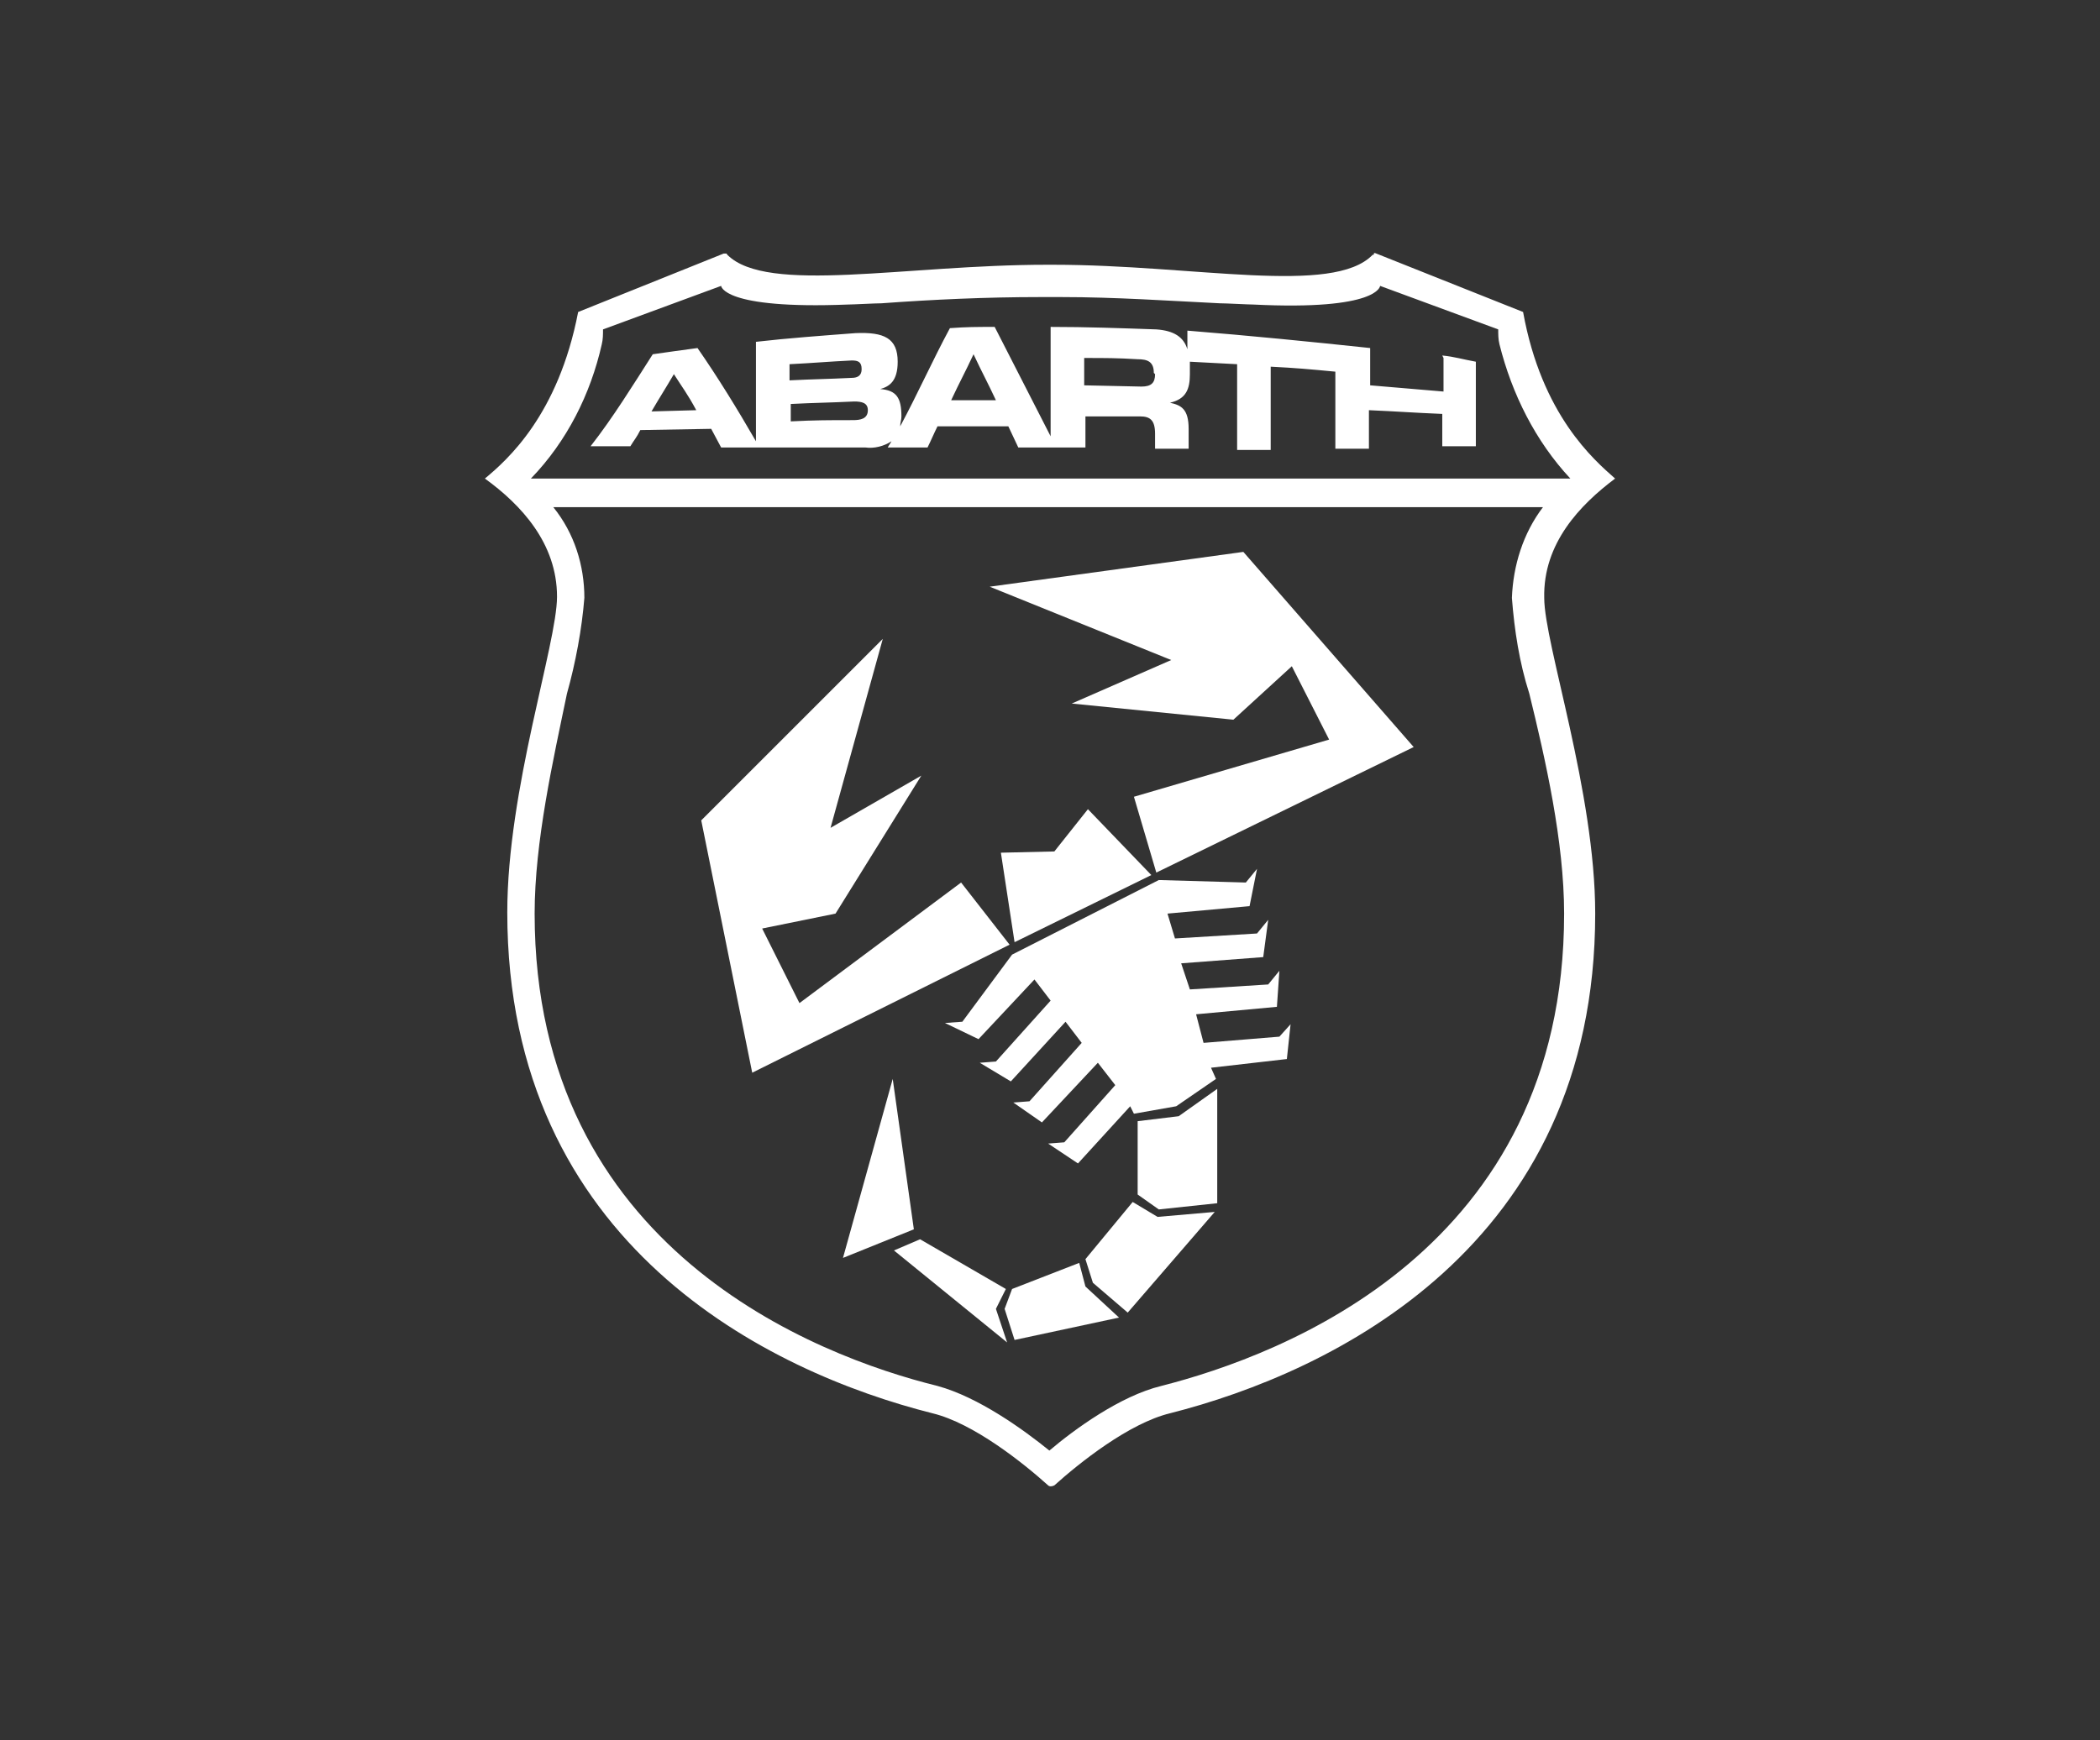
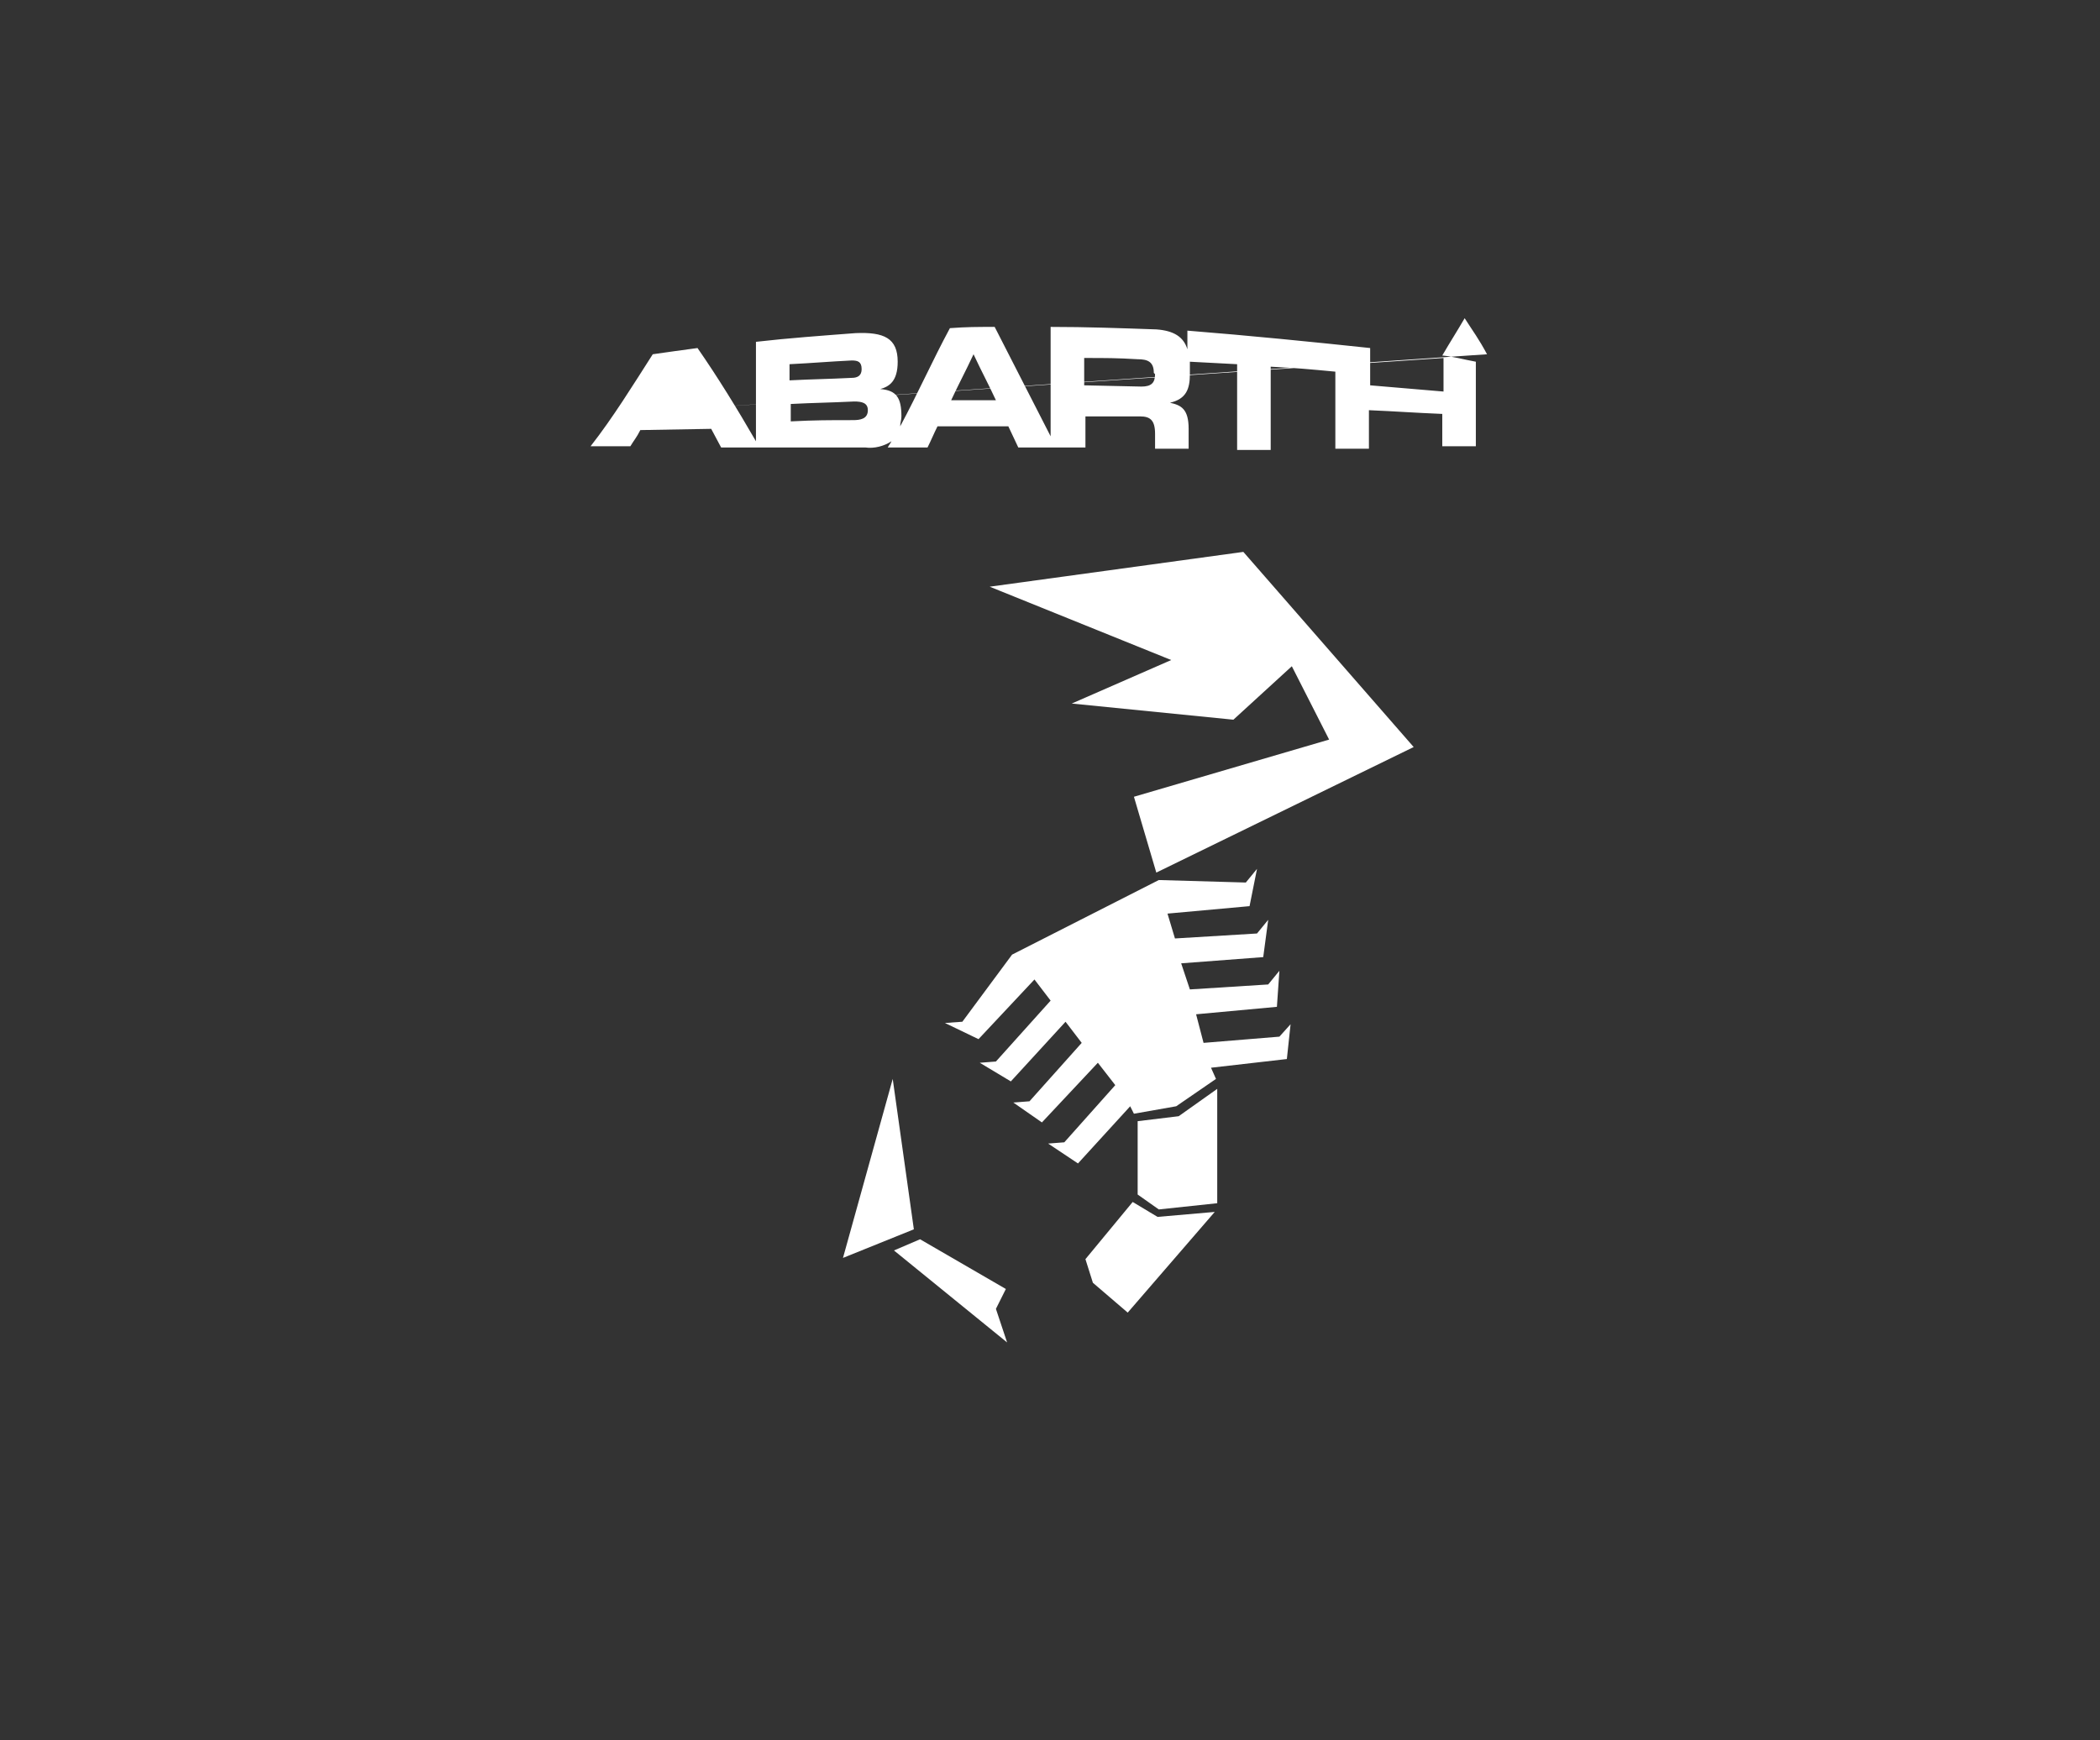
<svg xmlns="http://www.w3.org/2000/svg" version="1.1" id="Livello_1" x="0px" y="0px" viewBox="0 0 168.9 140" style="enable-background:new 0 0 168.9 140;" xml:space="preserve">
  <rect x="0" y="0" width="168.9" height="140" fill="#333333" stroke="none" />
  <style type="text/css">
	.st0{fill:#FFFFFF;}
</style>
-   <path class="st0" d="M129.9,38.5c-1.7-1.5-5.9-5.1-7.4-13.4l-11.8-4.7c0,0-0.2-0.1-0.2,0c0,0.1,0,0.1-0.1,0.1  c-3.2,3.3-14.3,0.8-25.7,0.8h-0.5c-11.4,0-22.5,2.4-25.7-0.8c-0.1-0.1,0-0.1-0.1-0.1c-0.1,0-0.2,0-0.2,0l-11.7,4.7  C44.9,33.4,40.8,37,39,38.5c2.9,2.1,5.8,5.2,5.8,9.5c0,3.8-4,15.5-4,25.4c0,26.8,21.1,37,34.2,40.3c3.3,0.8,7.3,4,9.3,5.8  c0.1,0.1,0.3,0.1,0.5,0c2-1.8,6-5,9.3-5.8c13-3.3,34.2-13.4,34.2-40.2c0-9.8-4.1-21.7-4.1-25.4C124.1,43.7,127.1,40.6,129.9,38.5   M48.4,27.7c0.1-0.4,0.1-0.8,0.1-1.2L58,23c0,0,0.1,1.9,10.2,1.5c0.4,0,2.2-0.1,2.7-0.1c4.1-0.3,8.4-0.5,12.7-0.5h1.8  c4.3,0,8.6,0.3,12.7,0.5c0.5,0,2.3,0.1,2.7,0.1C110.9,25,111,23,111,23l9.5,3.5c0,0.4,0,0.8,0.1,1.2c1,4,2.9,7.8,5.7,10.8H42.7  C45.6,35.5,47.5,31.7,48.4,27.7 M125.8,73.5c0,27-22.6,35.5-32.4,38c-3.3,0.8-7,3.5-9,5.2c-2.1-1.7-5.7-4.3-9-5.2  c-9.7-2.4-32.4-11-32.4-38c0-5.8,1.5-12.4,2.6-17.7c0.7-2.5,1.2-5.2,1.4-7.7c0-2.6-0.8-5.2-2.5-7.3h79.6c-1.6,2.1-2.4,4.7-2.5,7.3  c0.2,2.6,0.6,5.2,1.4,7.7C124.3,61.1,125.8,67.7,125.8,73.5" />
-   <path class="st0" d="M116.1,28.8c0,1.1,0,1.7,0,2.7c-2.3-0.2-3.5-0.3-5.9-0.5c0-1.2,0-1.8,0-3c-4.7-0.5-9.7-1-14.7-1.4v1.5  c-0.3-1-1.1-1.5-2.5-1.6c-2.9-0.1-5.6-0.2-8.5-0.2v8.8l-4.5-8.8c-1.5,0-2.2,0-3.6,0.1c-1.4,2.6-2.6,5.3-4,7.9c0-0.3,0.1-0.5,0.1-0.8  c0-1.5-0.4-2.1-1.7-2.2l0,0c0.7-0.2,1.4-0.6,1.4-2.2c0-1.9-1.1-2.4-3.4-2.3c-2.6,0.2-5.4,0.4-8,0.7c0,3.2,0,4.9,0,8  c-1.5-2.6-3.1-5.2-4.7-7.5c-1.5,0.2-2.2,0.3-3.6,0.5c-1.6,2.5-3.2,5.1-5,7.4h3.2c0.3-0.5,0.5-0.7,0.8-1.3l5.7-0.1l0.8,1.5h11.6  c0.7,0.1,1.5-0.1,2.1-0.5c-0.1,0.2-0.2,0.3-0.3,0.5h3.2c0.3-0.6,0.5-1.1,0.8-1.7h5.7l0.8,1.7h5.4v-2.5h4.4c0.8,0,1.2,0.3,1.2,1.4  v1.2h2.7c0-0.6,0-1,0-1.6c0-1.6-0.6-1.9-1.5-2.1l0,0c1.3-0.3,1.6-1.1,1.6-2.3v-0.6c0-0.2,0-0.3,0-0.4l3.8,0.2c0,2.7,0,4.1,0,6.9h2.7  c0-2.6,0-4,0-6.7c2,0.1,3.1,0.2,5.2,0.4c0,2.5,0,3.8,0,6.2h2.7c0-1.2,0-1.8,0-3.1c2.3,0.1,3.5,0.2,5.9,0.3c0,1.1,0,1.6,0,2.6h2.7  v-6.8c-1.1-0.2-1.7-0.4-2.7-0.5 M52.4,33.1c0.7-1.2,1.1-1.8,1.8-3c0.7,1.1,1.1,1.6,1.8,2.9L52.4,33.1 M63.5,29.3c2-0.1,3-0.2,5-0.3  c0.5,0,0.8,0.1,0.8,0.7c0,0.5-0.3,0.7-0.8,0.7c-2,0.1-3,0.1-5,0.2V29.3 M68.6,33.8c-2,0-3,0-5,0.1c0-0.5,0-0.8,0-1.4  c2-0.1,3-0.1,5.1-0.2c0.6,0,1.1,0.1,1.1,0.7C69.8,33.7,69.2,33.8,68.6,33.8 M76.5,32.2c0.7-1.5,1.1-2.2,1.8-3.7  c0.7,1.5,1.1,2.2,1.8,3.7H76.5 M92.9,30.1c0,0.7-0.3,1-1.1,1L87.2,31v-2.2c1.8,0,2.6,0,4.3,0.1c0.8,0,1.3,0.2,1.3,1.1L92.9,30.1" />
+   <path class="st0" d="M116.1,28.8c0,1.1,0,1.7,0,2.7c-2.3-0.2-3.5-0.3-5.9-0.5c0-1.2,0-1.8,0-3c-4.7-0.5-9.7-1-14.7-1.4v1.5  c-0.3-1-1.1-1.5-2.5-1.6c-2.9-0.1-5.6-0.2-8.5-0.2v8.8l-4.5-8.8c-1.5,0-2.2,0-3.6,0.1c-1.4,2.6-2.6,5.3-4,7.9c0-0.3,0.1-0.5,0.1-0.8  c0-1.5-0.4-2.1-1.7-2.2l0,0c0.7-0.2,1.4-0.6,1.4-2.2c0-1.9-1.1-2.4-3.4-2.3c-2.6,0.2-5.4,0.4-8,0.7c0,3.2,0,4.9,0,8  c-1.5-2.6-3.1-5.2-4.7-7.5c-1.5,0.2-2.2,0.3-3.6,0.5c-1.6,2.5-3.2,5.1-5,7.4h3.2c0.3-0.5,0.5-0.7,0.8-1.3l5.7-0.1l0.8,1.5h11.6  c0.7,0.1,1.5-0.1,2.1-0.5c-0.1,0.2-0.2,0.3-0.3,0.5h3.2c0.3-0.6,0.5-1.1,0.8-1.7h5.7l0.8,1.7h5.4v-2.5h4.4c0.8,0,1.2,0.3,1.2,1.4  v1.2h2.7c0-0.6,0-1,0-1.6c0-1.6-0.6-1.9-1.5-2.1l0,0c1.3-0.3,1.6-1.1,1.6-2.3v-0.6c0-0.2,0-0.3,0-0.4l3.8,0.2c0,2.7,0,4.1,0,6.9h2.7  c0-2.6,0-4,0-6.7c2,0.1,3.1,0.2,5.2,0.4c0,2.5,0,3.8,0,6.2h2.7c0-1.2,0-1.8,0-3.1c2.3,0.1,3.5,0.2,5.9,0.3c0,1.1,0,1.6,0,2.6h2.7  v-6.8c-1.1-0.2-1.7-0.4-2.7-0.5 c0.7-1.2,1.1-1.8,1.8-3c0.7,1.1,1.1,1.6,1.8,2.9L52.4,33.1 M63.5,29.3c2-0.1,3-0.2,5-0.3  c0.5,0,0.8,0.1,0.8,0.7c0,0.5-0.3,0.7-0.8,0.7c-2,0.1-3,0.1-5,0.2V29.3 M68.6,33.8c-2,0-3,0-5,0.1c0-0.5,0-0.8,0-1.4  c2-0.1,3-0.1,5.1-0.2c0.6,0,1.1,0.1,1.1,0.7C69.8,33.7,69.2,33.8,68.6,33.8 M76.5,32.2c0.7-1.5,1.1-2.2,1.8-3.7  c0.7,1.5,1.1,2.2,1.8,3.7H76.5 M92.9,30.1c0,0.7-0.3,1-1.1,1L87.2,31v-2.2c1.8,0,2.6,0,4.3,0.1c0.8,0,1.3,0.2,1.3,1.1L92.9,30.1" />
  <polygon class="st0" points="91.5,90.2 94.8,89.8 97.9,87.6 97.9,96.8 93.2,97.3 91.5,96.1 " />
  <polygon class="st0" points="91.1,96.7 93.1,97.9 97.7,97.5 90.7,105.6 87.9,103.2 87.3,101.3 " />
-   <polygon class="st0" points="86.8,101.6 87.3,103.5 90,106 81.6,107.8 80.8,105.3 81.4,103.7 " />
  <polygon class="st0" points="80.9,103.7 80.1,105.3 81,108 71.9,100.6 74,99.7 " />
-   <polygon class="st0" points="77.3,71 64.3,80.7 61.3,74.7 67.2,73.5 74.1,62.4 66.8,66.6 71,51.4 56.4,66 60.5,86.3 81.2,76 " />
  <polygon class="st0" points="91.2,64.1 106.9,59.5 103.9,53.6 99.2,57.9 86.2,56.6 94.2,53.1 79.6,47.2 100,44.4 113.7,60.1   93,70.2 " />
-   <polygon class="st0" points="87.5,65.1 84.8,68.5 80.5,68.6 81.6,75.8 92.6,70.4 " />
  <polygon class="st0" points="103.8,82.4 102.9,83.4 96.8,83.9 96.2,81.6 102.7,81 102.9,78.1 102,79.2 95.7,79.6 95,77.5 101.6,77   102,74 101.1,75.1 94.5,75.5 93.9,73.5 100.5,72.9 101.1,69.9 100.2,71 93.2,70.8 81.4,76.8 77.4,82.2 76,82.3 78.7,83.6 83.2,78.8   84.5,80.5 80.1,85.4 78.8,85.5 81.3,87 85.7,82.2 87,83.9 82.8,88.6 81.5,88.7 83.8,90.3 88.3,85.5 89.7,87.3 85.6,91.9 84.3,92   86.7,93.6 90.9,89 91.2,89.6 94.6,89 97.8,86.8 97.4,85.9 103.5,85.2 " />
  <polygon class="st0" points="73.5,98.9 67.8,101.2 71.8,86.8 " />
</svg>